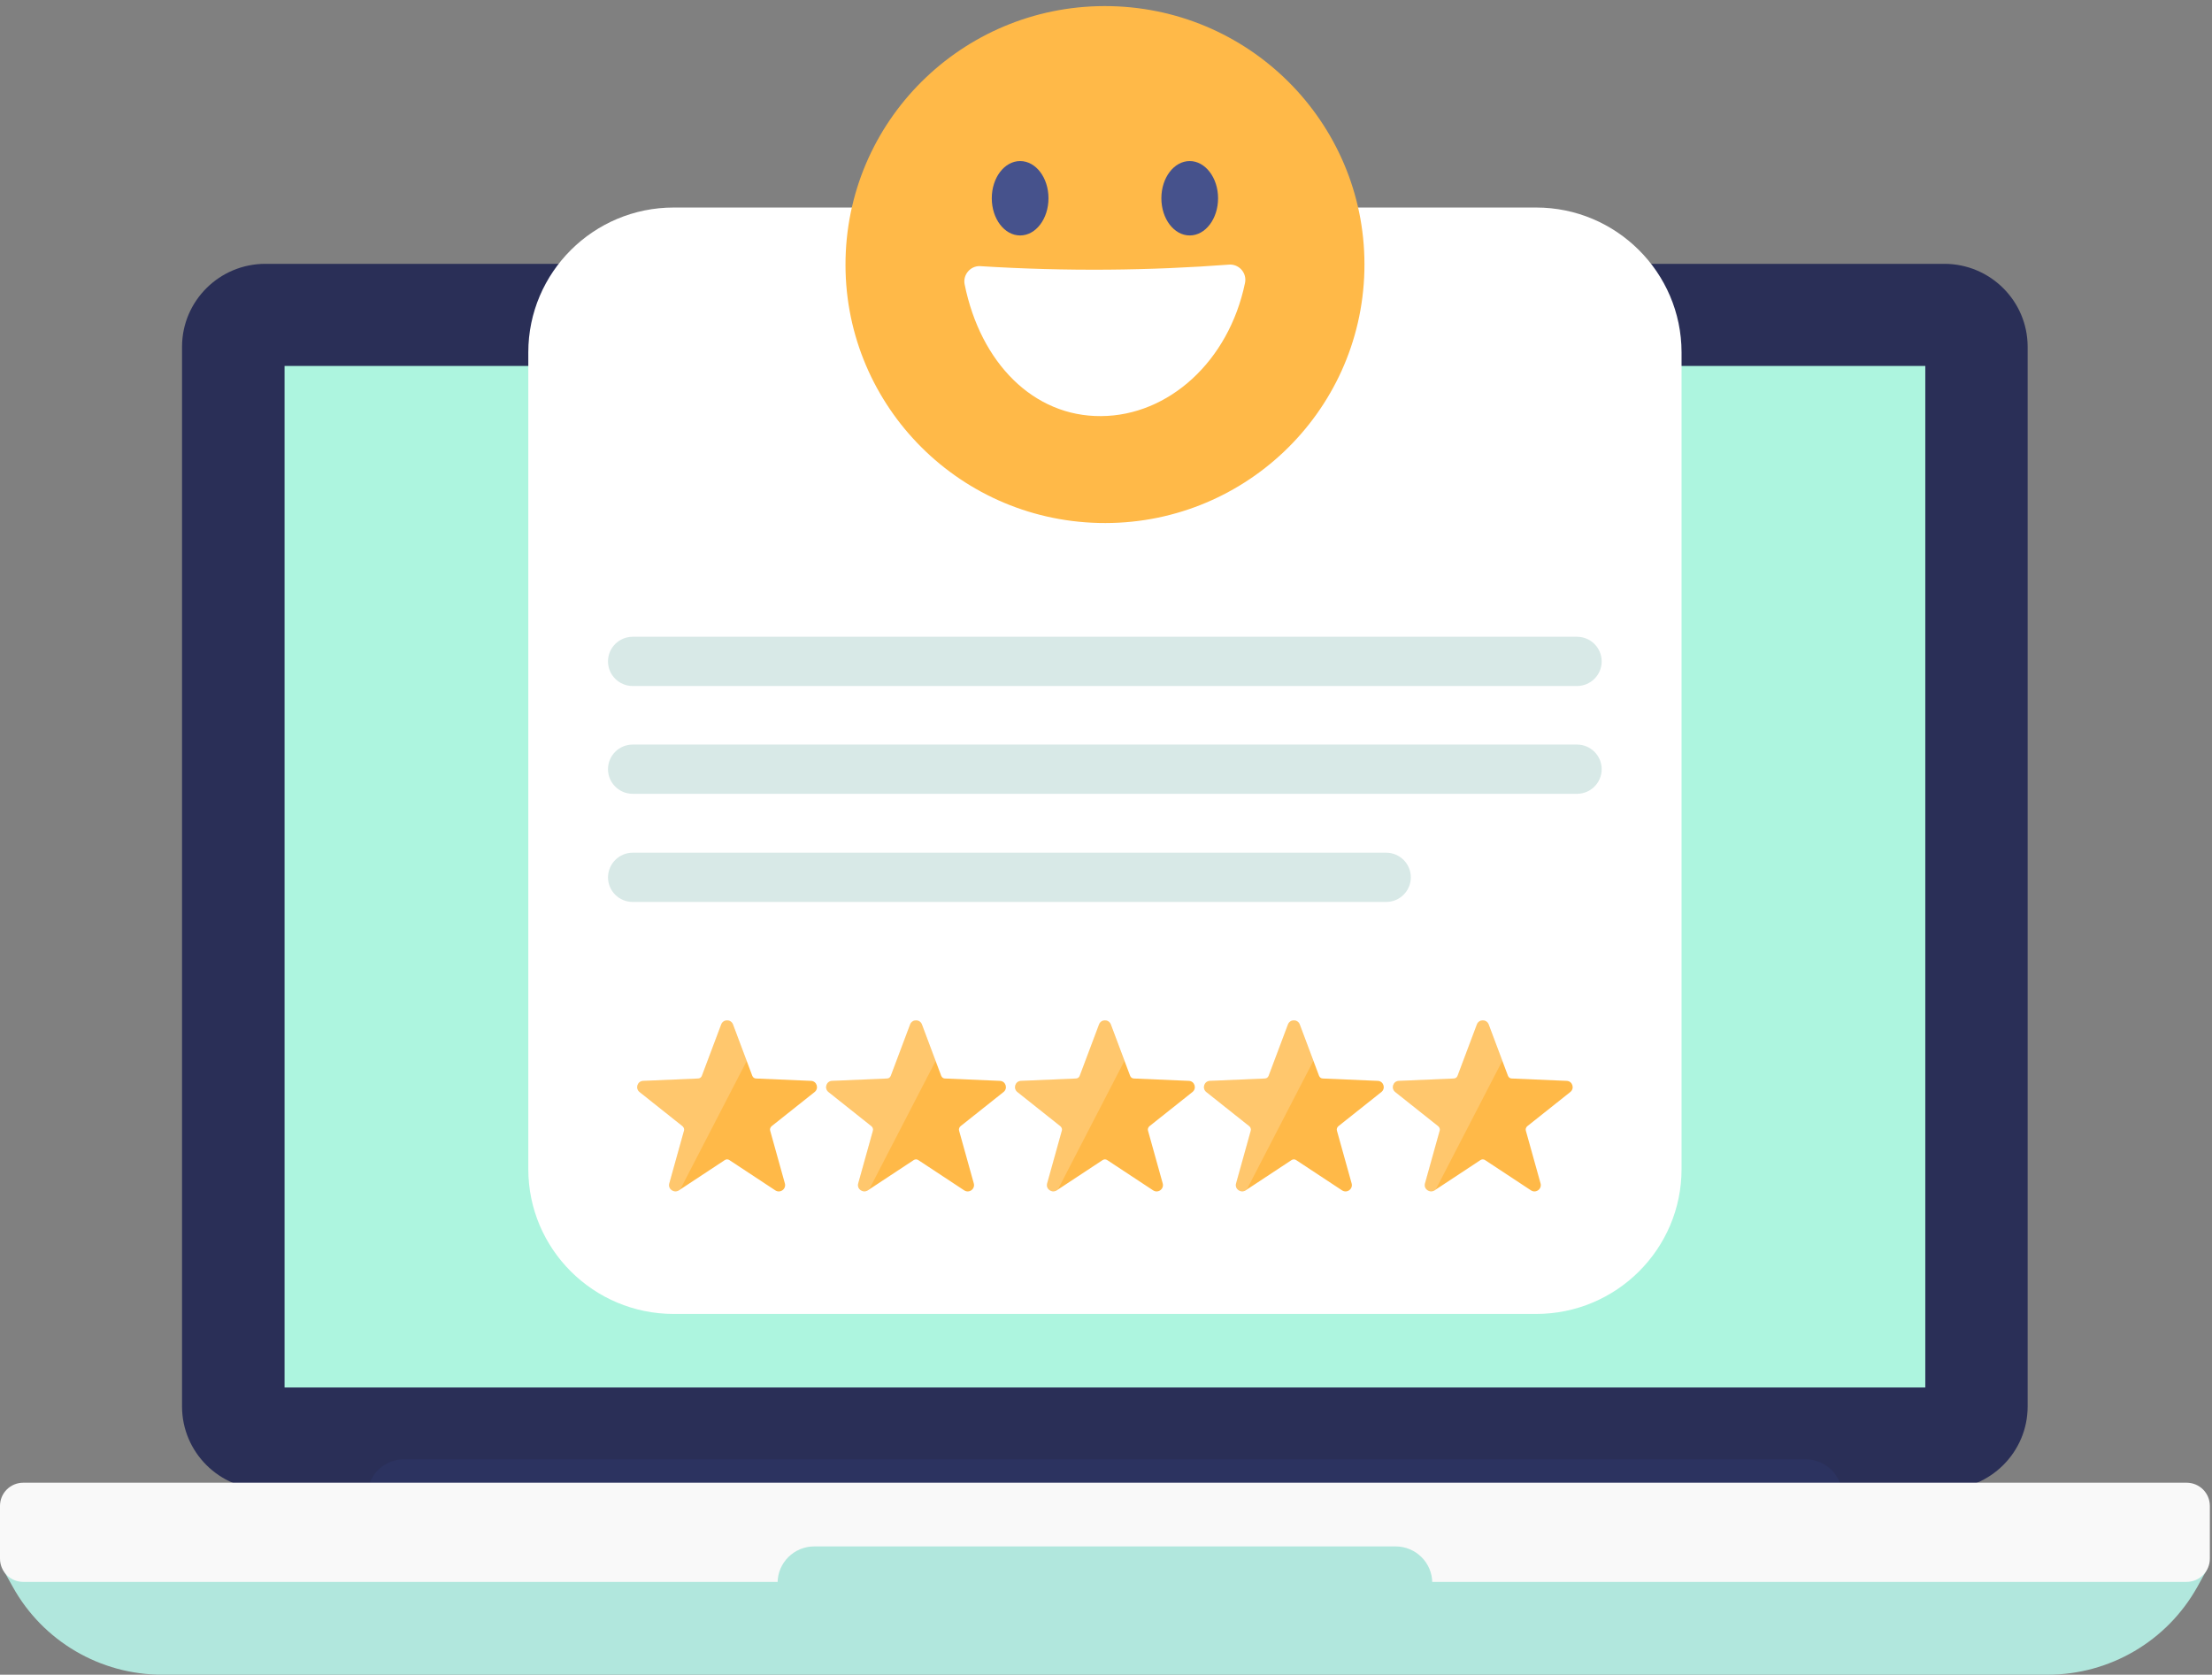
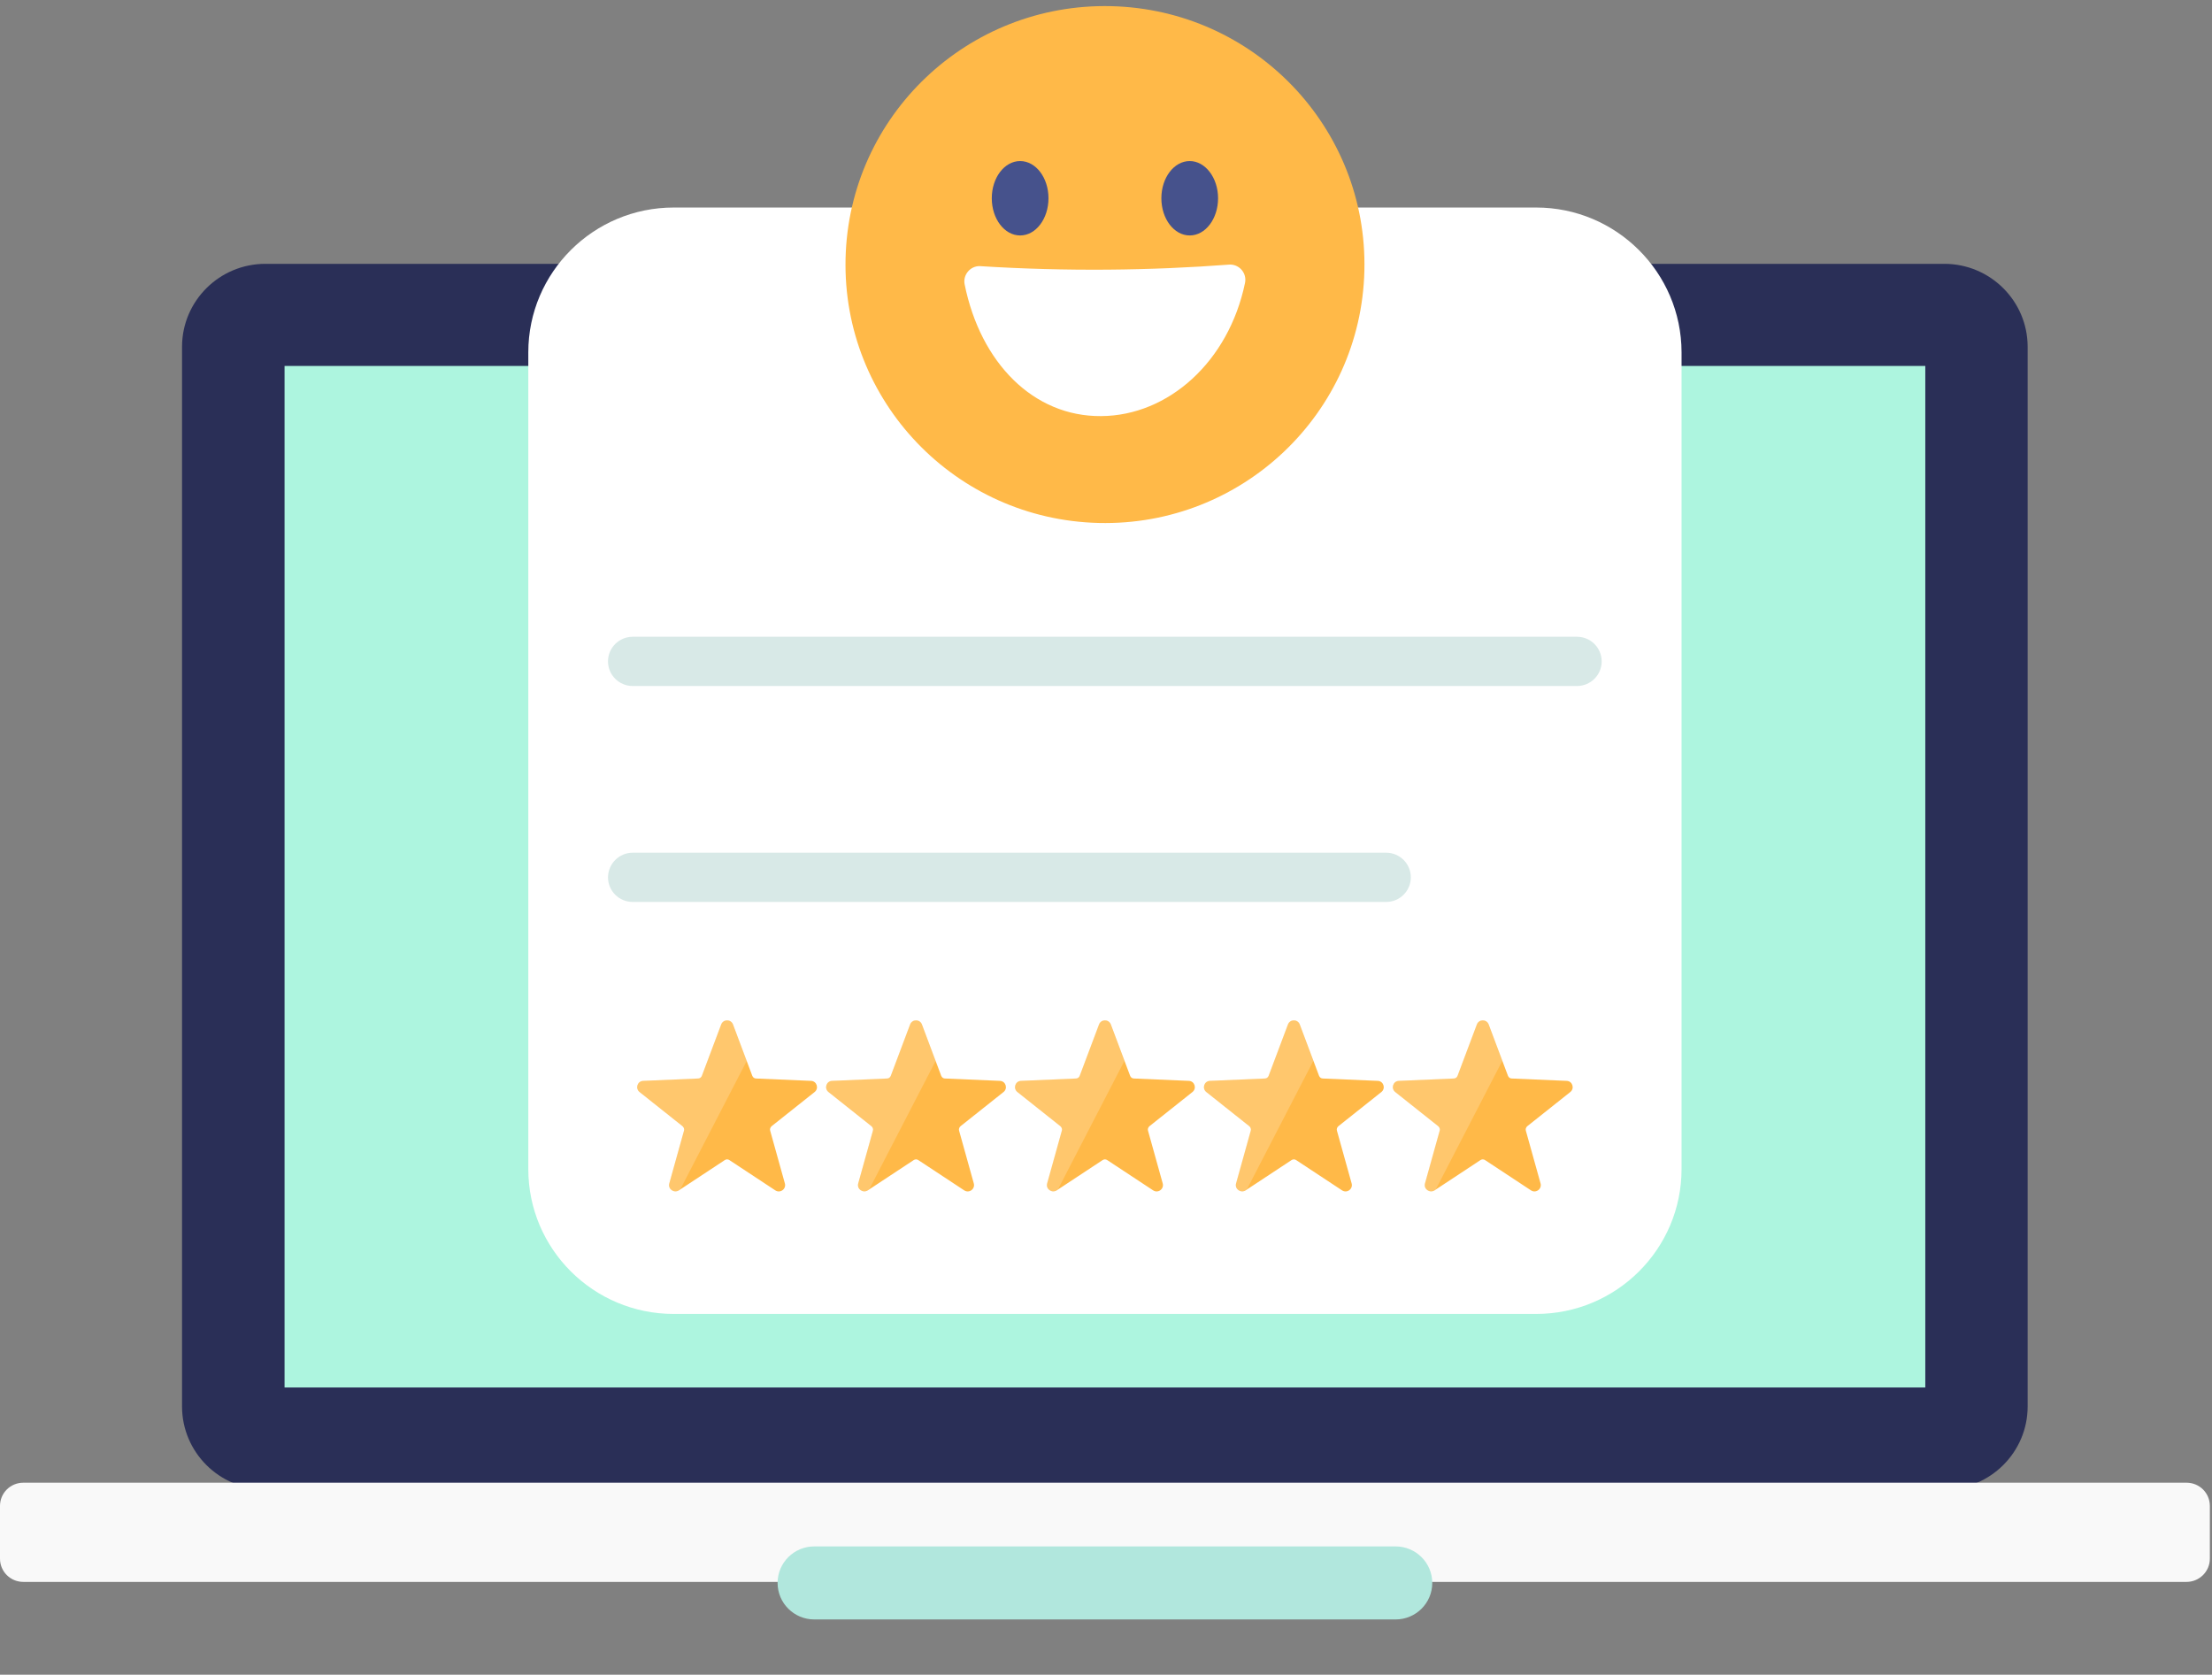
<svg xmlns="http://www.w3.org/2000/svg" width="601" height="455" viewBox="0 0 601 455" fill="none">
  <rect x="0" y="0" width="601" height="455" fill="#808080" stroke="none" />
  <path d="M49.459 382.107V94.231C49.459 81.786 59.605 71.68 72.099 71.68H528.271C540.765 71.68 550.911 81.786 550.911 94.231V382.107C550.911 394.552 540.765 404.658 528.271 404.658H72.099C59.605 404.658 49.459 394.552 49.459 382.107Z" fill="#2A2F57" />
  <path d="M523.104 99.424H77.313V376.96H523.104V99.424Z" fill="#ADF5DF" />
-   <path opacity="0.2" d="M490.601 416.308H109.769C104.273 416.308 99.811 411.863 99.811 406.389C99.811 400.915 104.273 396.47 109.769 396.47H490.601C496.097 396.47 500.559 400.915 500.559 406.389C500.559 411.863 496.097 416.308 490.601 416.308Z" fill="#344182" />
-   <path d="M556.312 455H44.105C27.196 455 11.649 445.877 3.476 431.139L0.939 426.601C0.517 425.852 1.08 424.963 1.926 424.963H598.538C599.384 424.963 599.947 425.852 599.525 426.601L596.988 431.186C588.768 445.877 573.221 455 556.312 455Z" fill="#B1E7DD" />
  <path d="M594.076 429.782H6.341C2.818 429.782 0 426.975 0 423.466V409.149C0 405.64 2.818 402.833 6.341 402.833H594.076C597.599 402.833 600.417 405.64 600.417 409.149V423.466C600.417 426.975 597.552 429.782 594.076 429.782Z" fill="#F9F9F9" />
  <path d="M379.188 439.982H221.228C215.733 439.982 211.271 435.537 211.271 430.063C211.271 424.589 215.733 420.144 221.228 420.144H379.188C384.684 420.144 389.146 424.589 389.146 430.063C389.146 435.537 384.684 439.982 379.188 439.982Z" fill="#B1E7DD" />
  <path d="M417.375 56.381H183.042C161.248 56.381 143.54 74.019 143.54 95.728V317.635C143.54 339.344 161.248 356.983 183.042 356.983H417.375C439.169 356.983 456.877 339.344 456.877 317.635V95.681C456.83 74.019 439.122 56.381 417.375 56.381Z" fill="white" />
  <path d="M171.91 231.67H376.605C380.316 231.67 383.322 234.664 383.322 238.36C383.322 242.057 380.316 245.051 376.605 245.051H171.91C168.199 245.051 165.193 242.057 165.193 238.36C165.24 234.618 168.246 231.67 171.91 231.67Z" fill="#D8E9E7" />
-   <path d="M428.46 215.669H171.91C168.199 215.669 165.193 212.675 165.193 208.979C165.193 205.283 168.199 202.288 171.91 202.288H428.46C432.171 202.288 435.177 205.283 435.177 208.979C435.177 212.675 432.171 215.669 428.46 215.669Z" fill="#D8E9E7" />
  <path d="M428.46 186.381H171.91C168.199 186.381 165.193 183.387 165.193 179.69C165.193 175.994 168.199 173 171.91 173H428.46C432.171 173 435.177 175.994 435.177 179.69C435.177 183.387 432.171 186.381 428.46 186.381Z" fill="#D8E9E7" />
  <path d="M221.324 296.696L209.641 305.98C209.297 306.28 209.126 306.751 209.254 307.178L213.249 321.512C213.679 323.052 211.961 324.293 210.629 323.394L198.172 315.179C197.786 314.923 197.313 314.923 196.927 315.179L184.47 323.394C183.139 324.25 181.421 323.052 181.85 321.512L185.845 307.178C185.974 306.751 185.802 306.28 185.458 305.98L173.775 296.696C172.529 295.712 173.173 293.701 174.763 293.658L189.668 293.016C190.14 293.016 190.527 292.717 190.699 292.289L195.939 278.341C196.497 276.843 198.602 276.843 199.16 278.341L204.401 292.289C204.573 292.717 204.959 293.016 205.432 293.016L220.336 293.658C221.926 293.701 222.57 295.712 221.324 296.696Z" fill="#FFB948" />
  <path opacity="0.2" d="M202.897 288.224L184.857 323.095L184.47 323.351C183.139 324.25 181.421 323.009 181.85 321.469L185.845 307.093C185.974 306.665 185.802 306.194 185.458 305.938L173.775 296.696C172.529 295.712 173.173 293.701 174.763 293.615L189.668 292.974C190.14 292.931 190.527 292.631 190.699 292.246L195.896 278.298C196.454 276.801 198.559 276.801 199.117 278.298L202.897 288.224Z" fill="white" />
  <path d="M272.654 296.696L260.971 305.98C260.627 306.28 260.455 306.751 260.584 307.178L264.579 321.512C265.008 323.052 263.29 324.293 261.959 323.394L249.502 315.179C249.115 314.923 248.643 314.923 248.256 315.179L235.8 323.394C234.468 324.25 232.75 323.052 233.18 321.512L237.174 307.178C237.303 306.751 237.131 306.28 236.788 305.98L225.104 296.696C223.859 295.712 224.503 293.701 226.092 293.658L240.997 293.016C241.47 293.016 241.856 292.717 242.028 292.289L247.268 278.341C247.827 276.843 249.932 276.843 250.49 278.341L255.73 292.289C255.902 292.717 256.289 293.016 256.761 293.016L271.666 293.658C273.255 293.701 273.9 295.712 272.654 296.696Z" fill="#FFB948" />
  <path opacity="0.2" d="M254.227 288.224L236.186 323.095L235.8 323.351C234.468 324.25 232.75 323.009 233.18 321.469L237.174 307.093C237.303 306.665 237.131 306.194 236.788 305.938L225.104 296.696C223.859 295.712 224.503 293.701 226.092 293.615L240.997 292.974C241.47 292.931 241.856 292.631 242.028 292.246L247.225 278.298C247.784 276.801 249.888 276.801 250.447 278.298L254.227 288.224Z" fill="white" />
  <path d="M323.983 296.696L312.3 305.98C311.956 306.28 311.785 306.751 311.913 307.178L315.908 321.512C316.338 323.052 314.619 324.293 313.288 323.394L300.831 315.179C300.445 314.923 299.972 314.923 299.586 315.179L287.129 323.394C285.798 324.25 284.079 323.052 284.509 321.512L288.504 307.178C288.633 306.751 288.461 306.28 288.117 305.98L276.434 296.696C275.188 295.712 275.832 293.701 277.422 293.658L292.327 293.016C292.799 293.016 293.186 292.717 293.357 292.289L298.598 278.341C299.156 276.843 301.261 276.843 301.819 278.341L307.06 292.289C307.231 292.717 307.618 293.016 308.091 293.016L322.995 293.658C324.585 293.701 325.229 295.712 323.983 296.696Z" fill="#FFB948" />
  <path opacity="0.2" d="M305.513 288.224L287.473 323.095L287.086 323.351C285.755 324.25 284.037 323.009 284.466 321.469L288.461 307.093C288.59 306.665 288.418 306.194 288.074 305.938L276.434 296.696C275.188 295.712 275.832 293.701 277.422 293.615L292.327 292.974C292.799 292.931 293.186 292.631 293.357 292.246L298.555 278.298C299.113 276.801 301.218 276.801 301.776 278.298L305.513 288.224Z" fill="white" />
  <path d="M375.313 296.696L363.63 305.98C363.286 306.28 363.114 306.751 363.243 307.178L367.238 321.512C367.667 323.052 365.949 324.293 364.617 323.394L352.161 315.179C351.774 314.923 351.302 314.923 350.915 315.179L338.459 323.394C337.127 324.25 335.409 323.052 335.839 321.512L339.833 307.178C339.962 306.751 339.79 306.28 339.447 305.98L327.763 296.696C326.518 295.712 327.162 293.701 328.751 293.658L343.656 293.016C344.129 293.016 344.515 292.717 344.687 292.289L349.927 278.341C350.486 276.843 352.59 276.843 353.149 278.341L358.389 292.289C358.561 292.717 358.948 293.016 359.42 293.016L374.325 293.658C375.914 293.701 376.559 295.712 375.313 296.696Z" fill="#FFB948" />
  <path opacity="0.2" d="M356.843 288.224L338.802 323.095L338.416 323.351C337.084 324.25 335.366 323.009 335.796 321.469L339.79 307.093C339.919 306.665 339.747 306.194 339.404 305.938L327.763 296.696C326.518 295.712 327.162 293.701 328.751 293.615L343.656 292.974C344.129 292.931 344.515 292.631 344.687 292.246L349.884 278.298C350.443 276.801 352.547 276.801 353.106 278.298L356.843 288.224Z" fill="white" />
  <path d="M426.642 296.696L414.959 305.98C414.615 306.28 414.443 306.751 414.572 307.178L418.567 321.512C418.997 323.052 417.278 324.293 415.947 323.394L403.49 315.179C403.104 314.923 402.631 314.923 402.245 315.179L389.788 323.394C388.457 324.25 386.738 323.052 387.168 321.512L391.163 307.178C391.291 306.751 391.12 306.28 390.776 305.98L379.093 296.696C377.847 295.712 378.491 293.701 380.081 293.658L394.985 293.016C395.458 293.016 395.845 292.717 396.016 292.289L401.257 278.341C401.815 276.843 403.92 276.843 404.478 278.341L409.719 292.289C409.89 292.717 410.277 293.016 410.749 293.016L425.654 293.658C427.244 293.701 427.888 295.712 426.642 296.696Z" fill="#FFB948" />
  <path opacity="0.2" d="M408.172 288.224L390.132 323.095L389.745 323.351C388.414 324.25 386.695 323.009 387.125 321.469L391.12 307.093C391.249 306.665 391.077 306.194 390.733 305.938L379.093 296.696C377.847 295.712 378.491 293.701 380.081 293.615L394.986 292.974C395.458 292.931 395.845 292.631 396.016 292.246L401.214 278.298C401.772 276.801 403.877 276.801 404.435 278.298L408.172 288.224Z" fill="white" />
  <path d="M370.703 73.553C371.63 34.78 340.826 2.598 301.9 1.674C262.975 0.749 230.668 31.432 229.741 70.205C228.815 108.978 259.618 141.16 298.544 142.084C337.469 143.009 369.776 112.326 370.703 73.553Z" fill="#FFB948" />
  <path d="M284.873 53.864C284.873 59.432 281.444 63.97 277.17 63.97C272.895 63.97 269.467 59.432 269.467 53.864C269.467 48.297 272.895 43.758 277.17 43.758C281.444 43.758 284.873 48.297 284.873 53.864Z" fill="#46528C" />
  <path d="M330.95 53.864C330.95 59.432 327.521 63.97 323.247 63.97C318.973 63.97 315.544 59.432 315.544 53.864C315.544 48.297 318.973 43.758 323.247 43.758C327.474 43.758 330.95 48.297 330.95 53.864Z" fill="#46528C" />
  <path d="M266.132 72.298C263.548 72.298 261.576 74.731 262.092 77.257C266.414 98.639 280.833 113.189 299.152 113.049C317.47 112.955 333.862 98.218 338.278 76.836C338.794 74.263 336.822 71.877 334.191 71.877C312.538 73.514 289.945 73.795 266.132 72.298Z" fill="white" />
</svg>